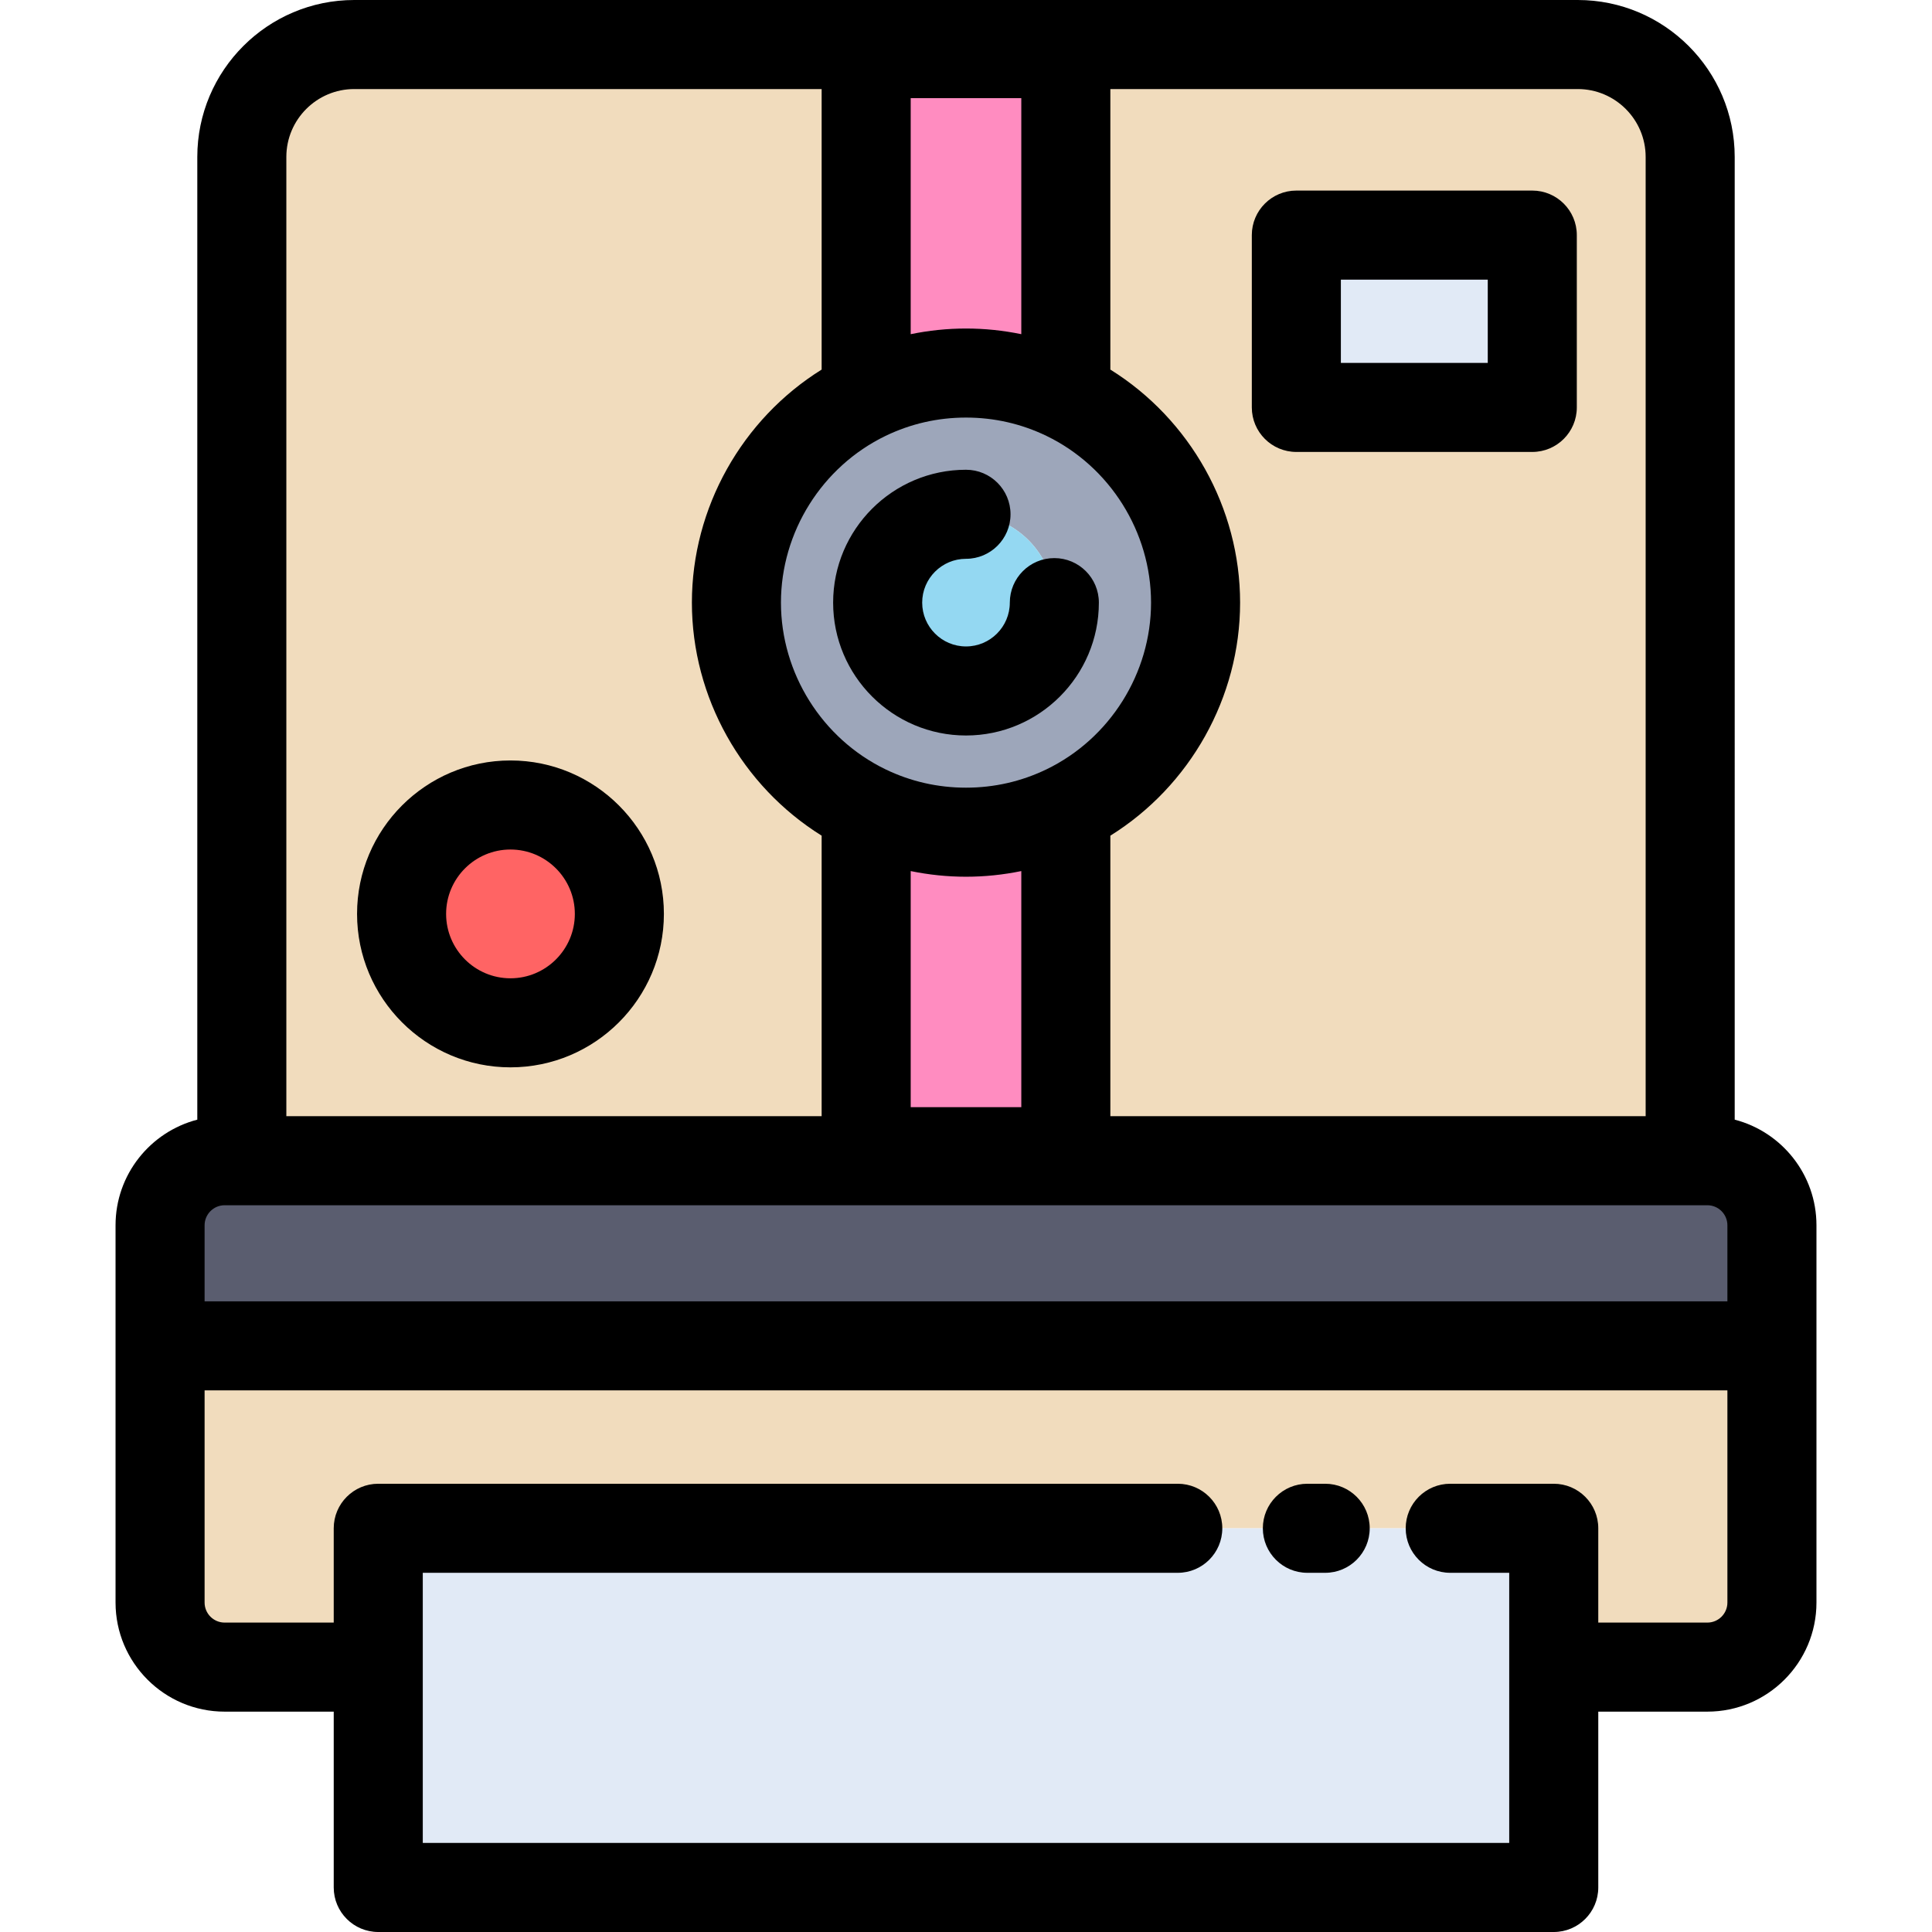
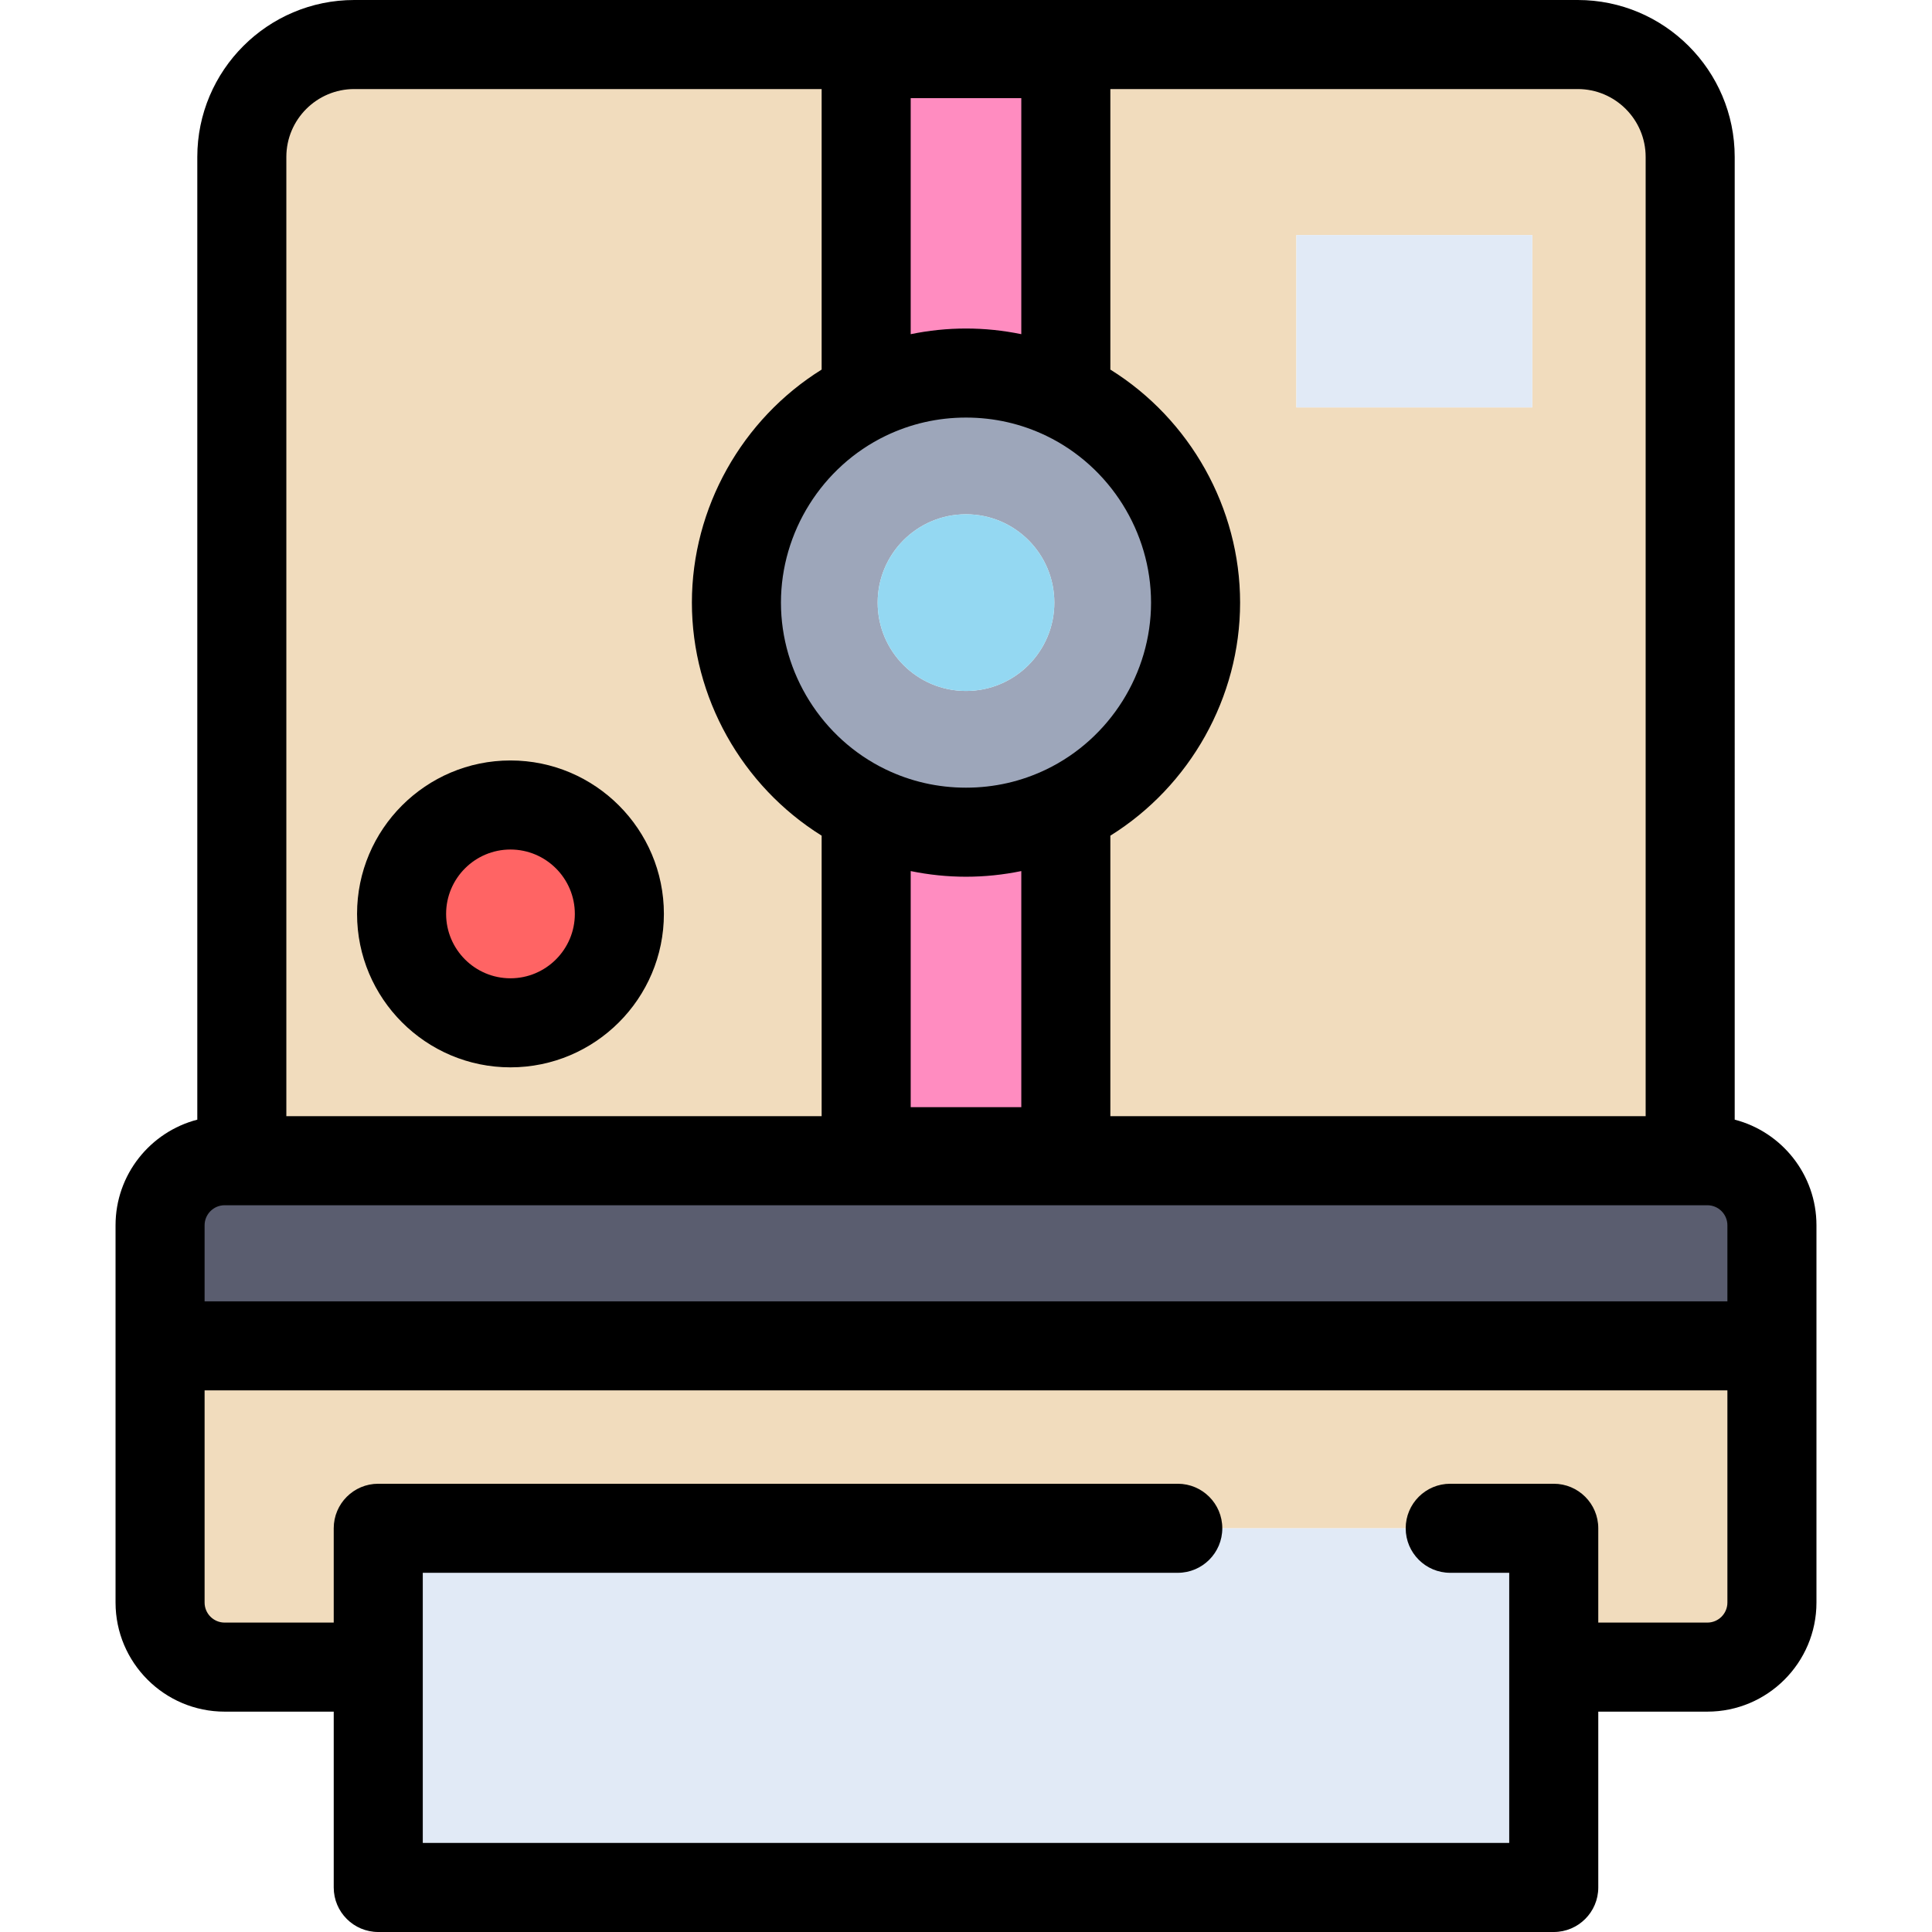
<svg xmlns="http://www.w3.org/2000/svg" version="1.1" id="Layer_1" viewBox="0 0 512 512" xml:space="preserve">
  <path style="fill:#F1DCBD;" d="M469.579,356.665v68.027c0,9.452-7.658,17.11-17.11,17.11h-40.71V405.01H100.241v36.792h-40.71  c-9.452,0-17.11-7.658-17.11-17.11v-68.027H469.579z" />
  <path style="fill:#5A5D6F;" d="M469.579,324.711v31.954H42.421v-31.954c0-9.44,7.658-17.11,17.11-17.11h4.555h165.459h218.37h4.555  C461.921,307.601,469.579,315.271,469.579,324.711z" />
  <path style="fill:#F1DCBD;" d="M447.914,41.595v266.006h-218.37v-2.395h52.911v-90.694c20.343-9.841,34.385-30.68,34.385-54.811  s-14.042-44.97-34.385-54.811V14.207V11.8H418.12C434.581,11.8,447.914,25.134,447.914,41.595z M406.072,107.97V62.304h-62.528  v45.666H406.072z" />
  <g>
    <polygon style="fill:#E1EAF6;" points="411.759,441.802 411.759,500.2 100.241,500.2 100.241,441.802 100.241,405.01    411.759,405.01  " />
    <rect x="343.544" y="62.304" style="fill:#E1EAF6;" width="62.528" height="45.666" />
  </g>
  <path style="fill:#9DA6BA;" d="M282.455,104.89c20.343,9.841,34.385,30.68,34.385,54.811s-14.042,44.97-34.385,54.811  c-8,3.859-16.98,6.03-26.456,6.03c-9.475,0-18.455-2.171-26.455-6.03c-20.343-9.841-34.385-30.68-34.385-54.811  s14.042-44.97,34.385-54.811c8-3.859,16.98-6.03,26.455-6.03C265.475,98.86,274.455,101.031,282.455,104.89z M279.411,159.701  c0-12.933-10.478-23.411-23.411-23.411c-12.933,0-23.411,10.478-23.411,23.411c0,12.933,10.478,23.411,23.411,23.411  C268.933,183.112,279.411,172.633,279.411,159.701z" />
  <g>
    <path style="fill:#FF8CC0;" d="M282.455,214.511v90.694h-52.911v-90.694c8,3.859,16.98,6.03,26.455,6.03   S274.455,218.37,282.455,214.511z" />
    <path style="fill:#FF8CC0;" d="M282.455,14.207v90.683c-8-3.859-16.98-6.03-26.455-6.03s-18.455,2.171-26.455,6.03V14.207H282.455z   " />
  </g>
  <path style="fill:#F1DCBD;" d="M282.455,11.8v2.407h-52.911v90.683c-20.343,9.841-34.385,30.68-34.385,54.811  s14.042,44.97,34.385,54.811v90.694v2.395H64.086V41.595c0-16.461,13.334-29.795,29.795-29.795H282.455z M164.137,242.194  c0-15.942-12.921-28.863-28.863-28.863c-15.93,0-28.851,12.921-28.851,28.863s12.921,28.863,28.851,28.863  C151.216,271.057,164.137,258.136,164.137,242.194z" />
  <circle style="fill:#94D8F2;" cx="256" cy="159.701" r="23.411" />
  <path style="fill:#FF6464;" d="M135.275,213.331c15.942,0,28.863,12.921,28.863,28.863s-12.921,28.863-28.863,28.863  c-15.93,0-28.851-12.921-28.851-28.863S119.345,213.331,135.275,213.331z" />
  <path d="M30.621,324.712v99.98c0,15.942,12.969,28.91,28.91,28.91h28.91V500.2c0,6.516,5.283,11.8,11.8,11.8h311.519  c6.516,0,11.8-5.284,11.8-11.8v-46.598h28.91c15.942,0,28.91-12.968,28.91-28.91v-99.98c0-13.44-9.219-24.767-21.665-27.991V41.595  C459.714,18.659,441.054,0,418.12,0H93.88C70.945,0,52.286,18.659,52.286,41.595v255.127  C39.84,299.945,30.621,311.272,30.621,324.712z M452.469,430.002h-28.91V405.01c0-6.516-5.284-11.8-11.8-11.8h-27.435  c-6.516,0-11.8,5.284-11.8,11.8c0,6.516,5.284,11.8,11.8,11.8h15.635v71.59H112.041v-71.59h200.08c6.516,0,11.8-5.284,11.8-11.8  c0-6.516-5.284-11.8-11.8-11.8h-211.88c-6.517,0-11.8,5.284-11.8,11.8v24.992h-28.91c-2.928,0-5.31-2.382-5.31-5.31v-56.227h403.558  v56.227C457.779,427.621,455.398,430.002,452.469,430.002z M59.531,319.402h392.938c2.928,0,5.31,2.382,5.31,5.31v20.153H54.221  v-20.153C54.221,321.784,56.603,319.402,59.531,319.402z M270.656,88.56c-4.784-0.979-9.674-1.499-14.656-1.499  c-4.982,0-9.872,0.519-14.656,1.5V26.007h29.311V88.56z M234.672,115.518c6.684-3.224,13.859-4.858,21.328-4.858  c7.465,0,14.637,1.633,21.317,4.852c16.841,8.147,27.723,25.493,27.723,44.187c0,18.697-10.882,36.042-27.711,44.183  c-6.684,3.223-13.859,4.858-21.328,4.858c-7.471,0-14.646-1.634-21.317-4.852c-16.841-8.147-27.724-25.493-27.724-44.188  C206.959,141.005,217.841,123.66,234.672,115.518z M241.344,230.843c4.783,0.979,9.674,1.499,14.656,1.499  c4.982,0,9.872-0.519,14.656-1.5v62.565h-29.311V230.843z M436.115,41.595v254.208H294.255V221.46  c21.104-13.14,34.385-36.624,34.385-61.759s-13.281-48.618-34.385-61.757V23.6H418.12C428.042,23.6,436.115,31.672,436.115,41.595z   M93.88,23.6h123.864v74.342c-21.104,13.14-34.385,36.624-34.385,61.757c0,25.133,13.277,48.613,34.385,61.759v74.343H75.885V41.595  C75.885,31.672,83.958,23.6,93.88,23.6z" />
-   <path d="M256,194.913c19.416,0,35.211-15.797,35.211-35.212c0-6.516-5.284-11.8-11.8-11.8s-11.8,5.284-11.8,11.8  c0,6.403-5.208,11.612-11.611,11.612c-6.403,0-11.611-5.21-11.611-11.612s5.208-11.611,11.611-11.611c6.516,0,11.8-5.284,11.8-11.8  c0-6.516-5.284-11.8-11.8-11.8c-19.416,0-35.211,15.795-35.211,35.211S236.586,194.913,256,194.913z" />
-   <path d="M343.545,119.77h62.527c6.516,0,11.8-5.284,11.8-11.8V62.304c0-6.516-5.284-11.8-11.8-11.8h-62.527  c-6.516,0-11.8,5.284-11.8,11.8v45.666C331.745,114.486,337.028,119.77,343.545,119.77z M355.345,74.104h38.927V96.17h-38.927  V74.104z" />
  <path d="M135.275,282.857c22.421,0,40.663-18.242,40.663-40.663s-18.24-40.663-40.663-40.663c-22.415,0-40.651,18.242-40.651,40.663  S112.861,282.857,135.275,282.857z M135.275,225.131c9.408,0,17.063,7.653,17.063,17.063s-7.655,17.063-17.063,17.063  c-9.402,0-17.051-7.653-17.051-17.063S125.872,225.131,135.275,225.131z" />
-   <path d="M351.187,393.21h-4.721c-6.516,0-11.8,5.284-11.8,11.8c0,6.516,5.284,11.8,11.8,11.8h4.721c6.516,0,11.8-5.284,11.8-11.8  C362.987,398.494,357.704,393.21,351.187,393.21z" />
</svg>